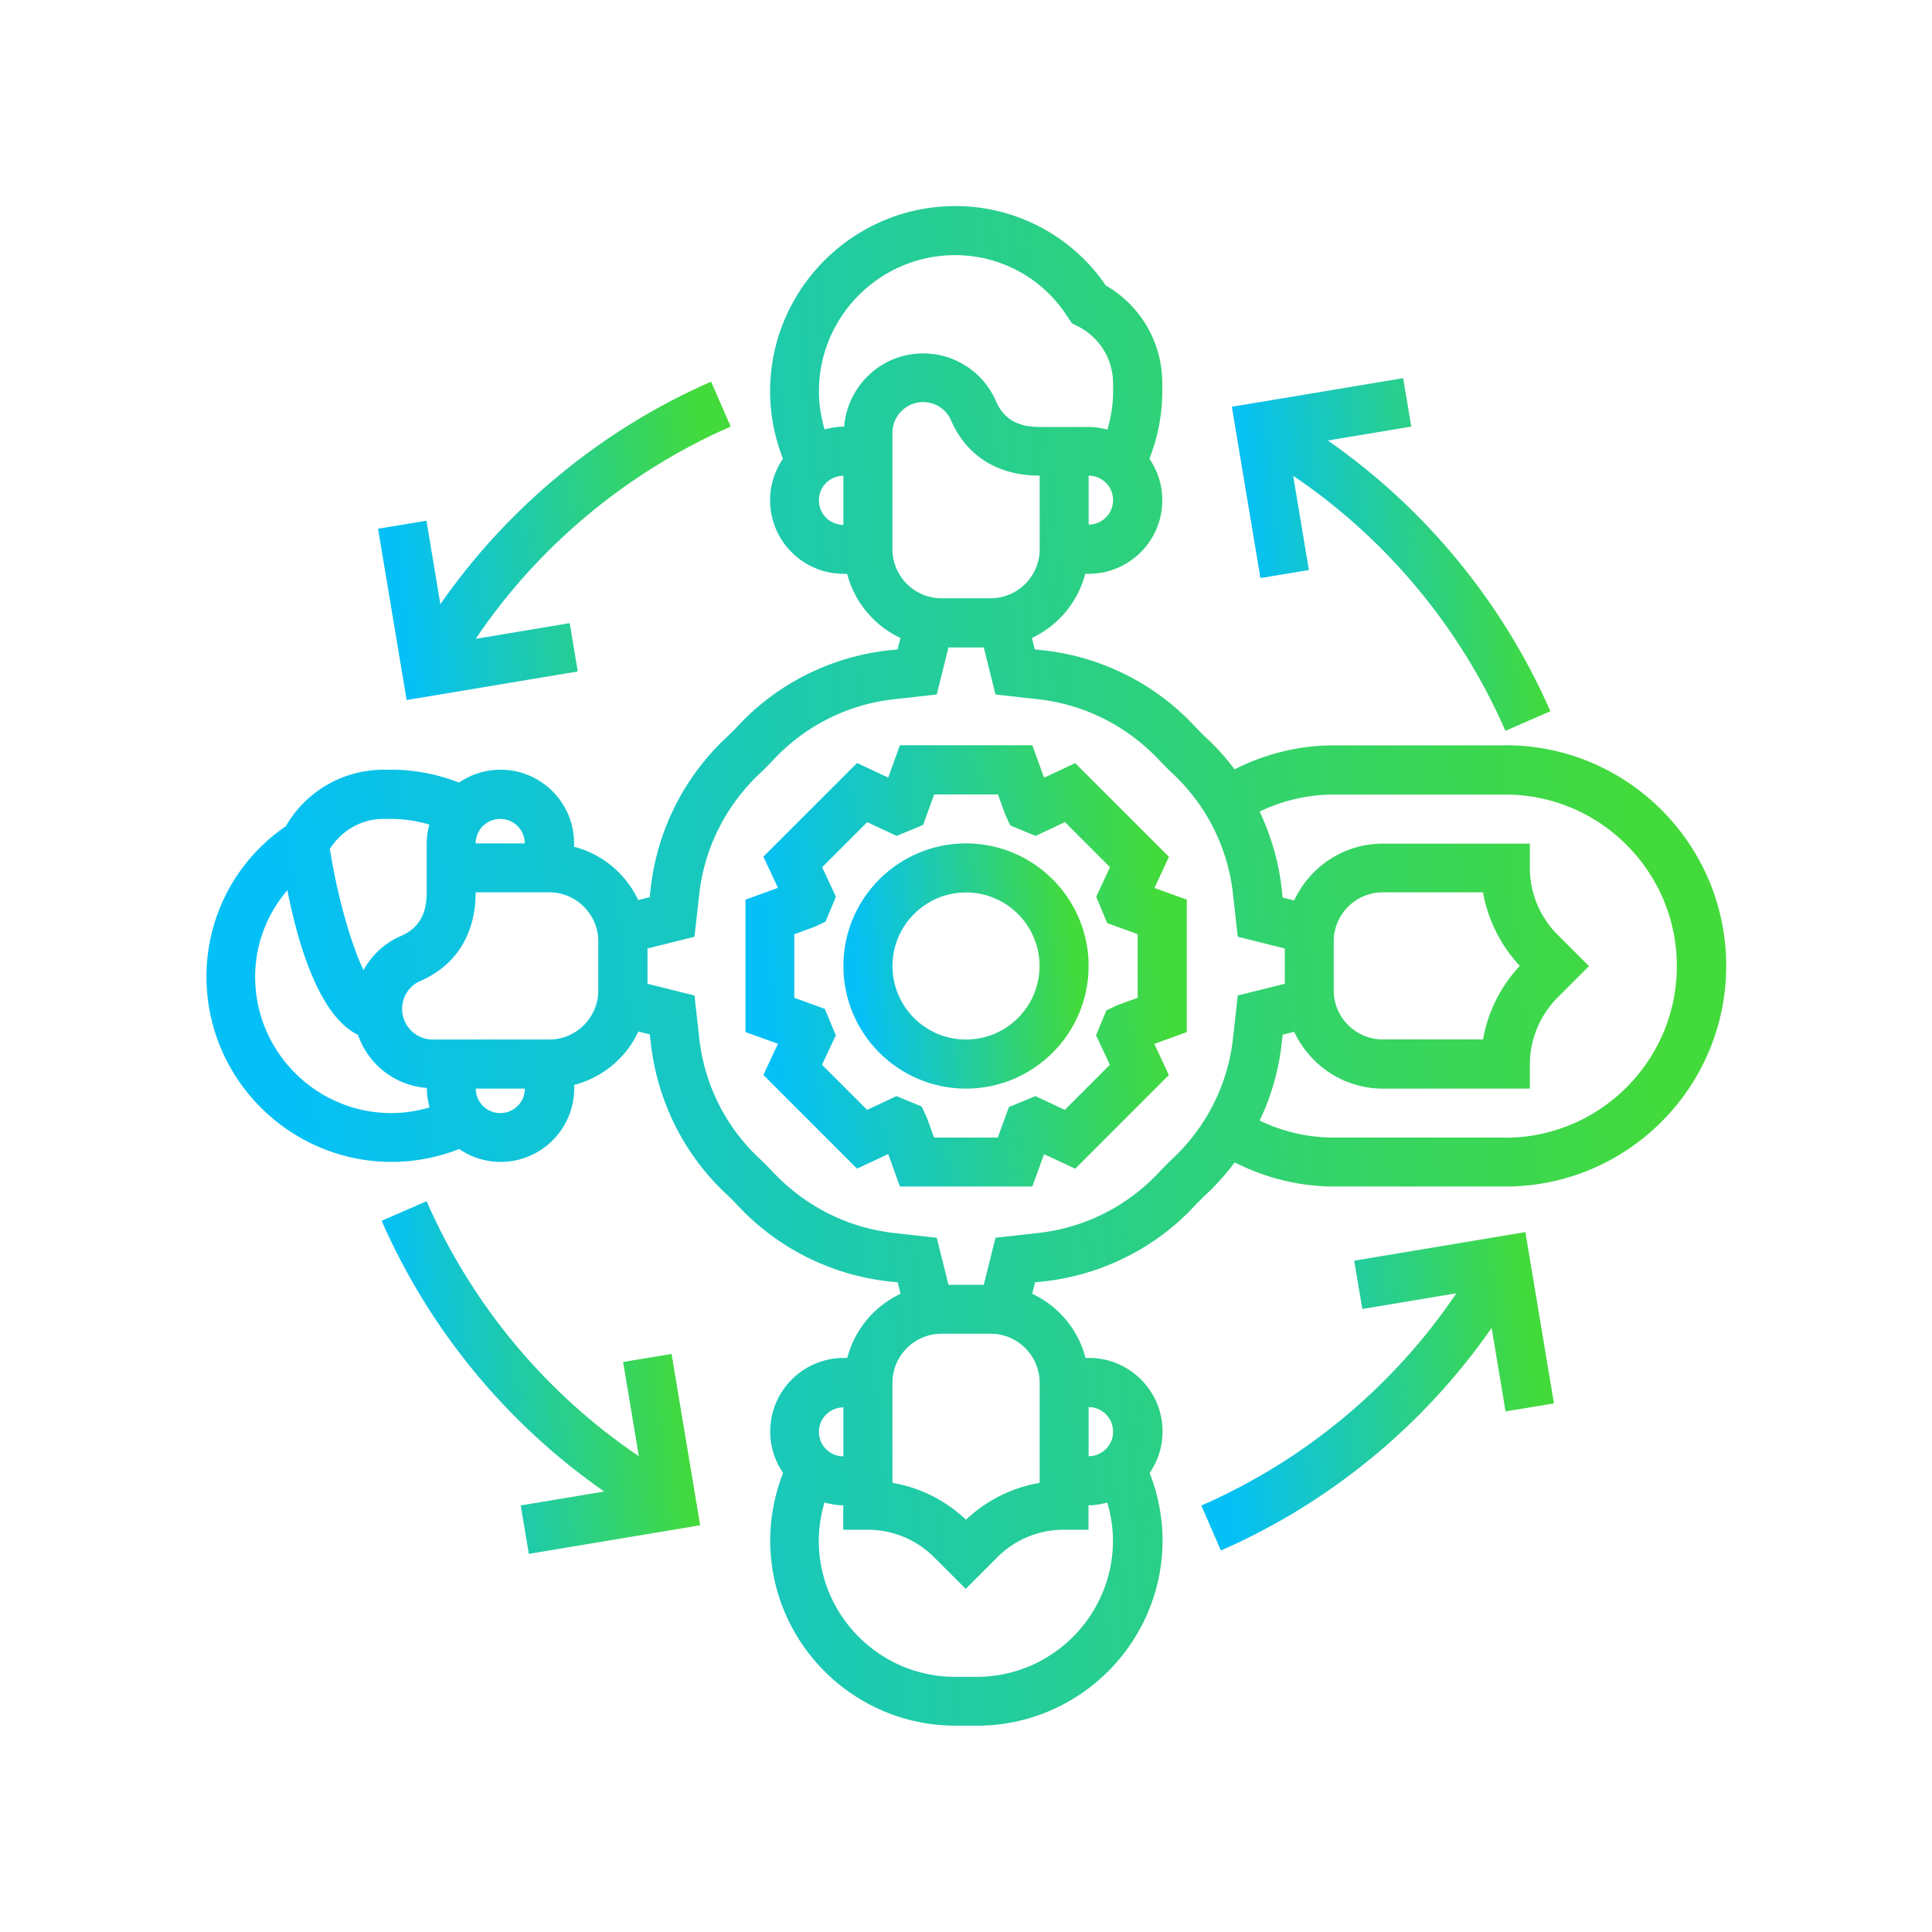
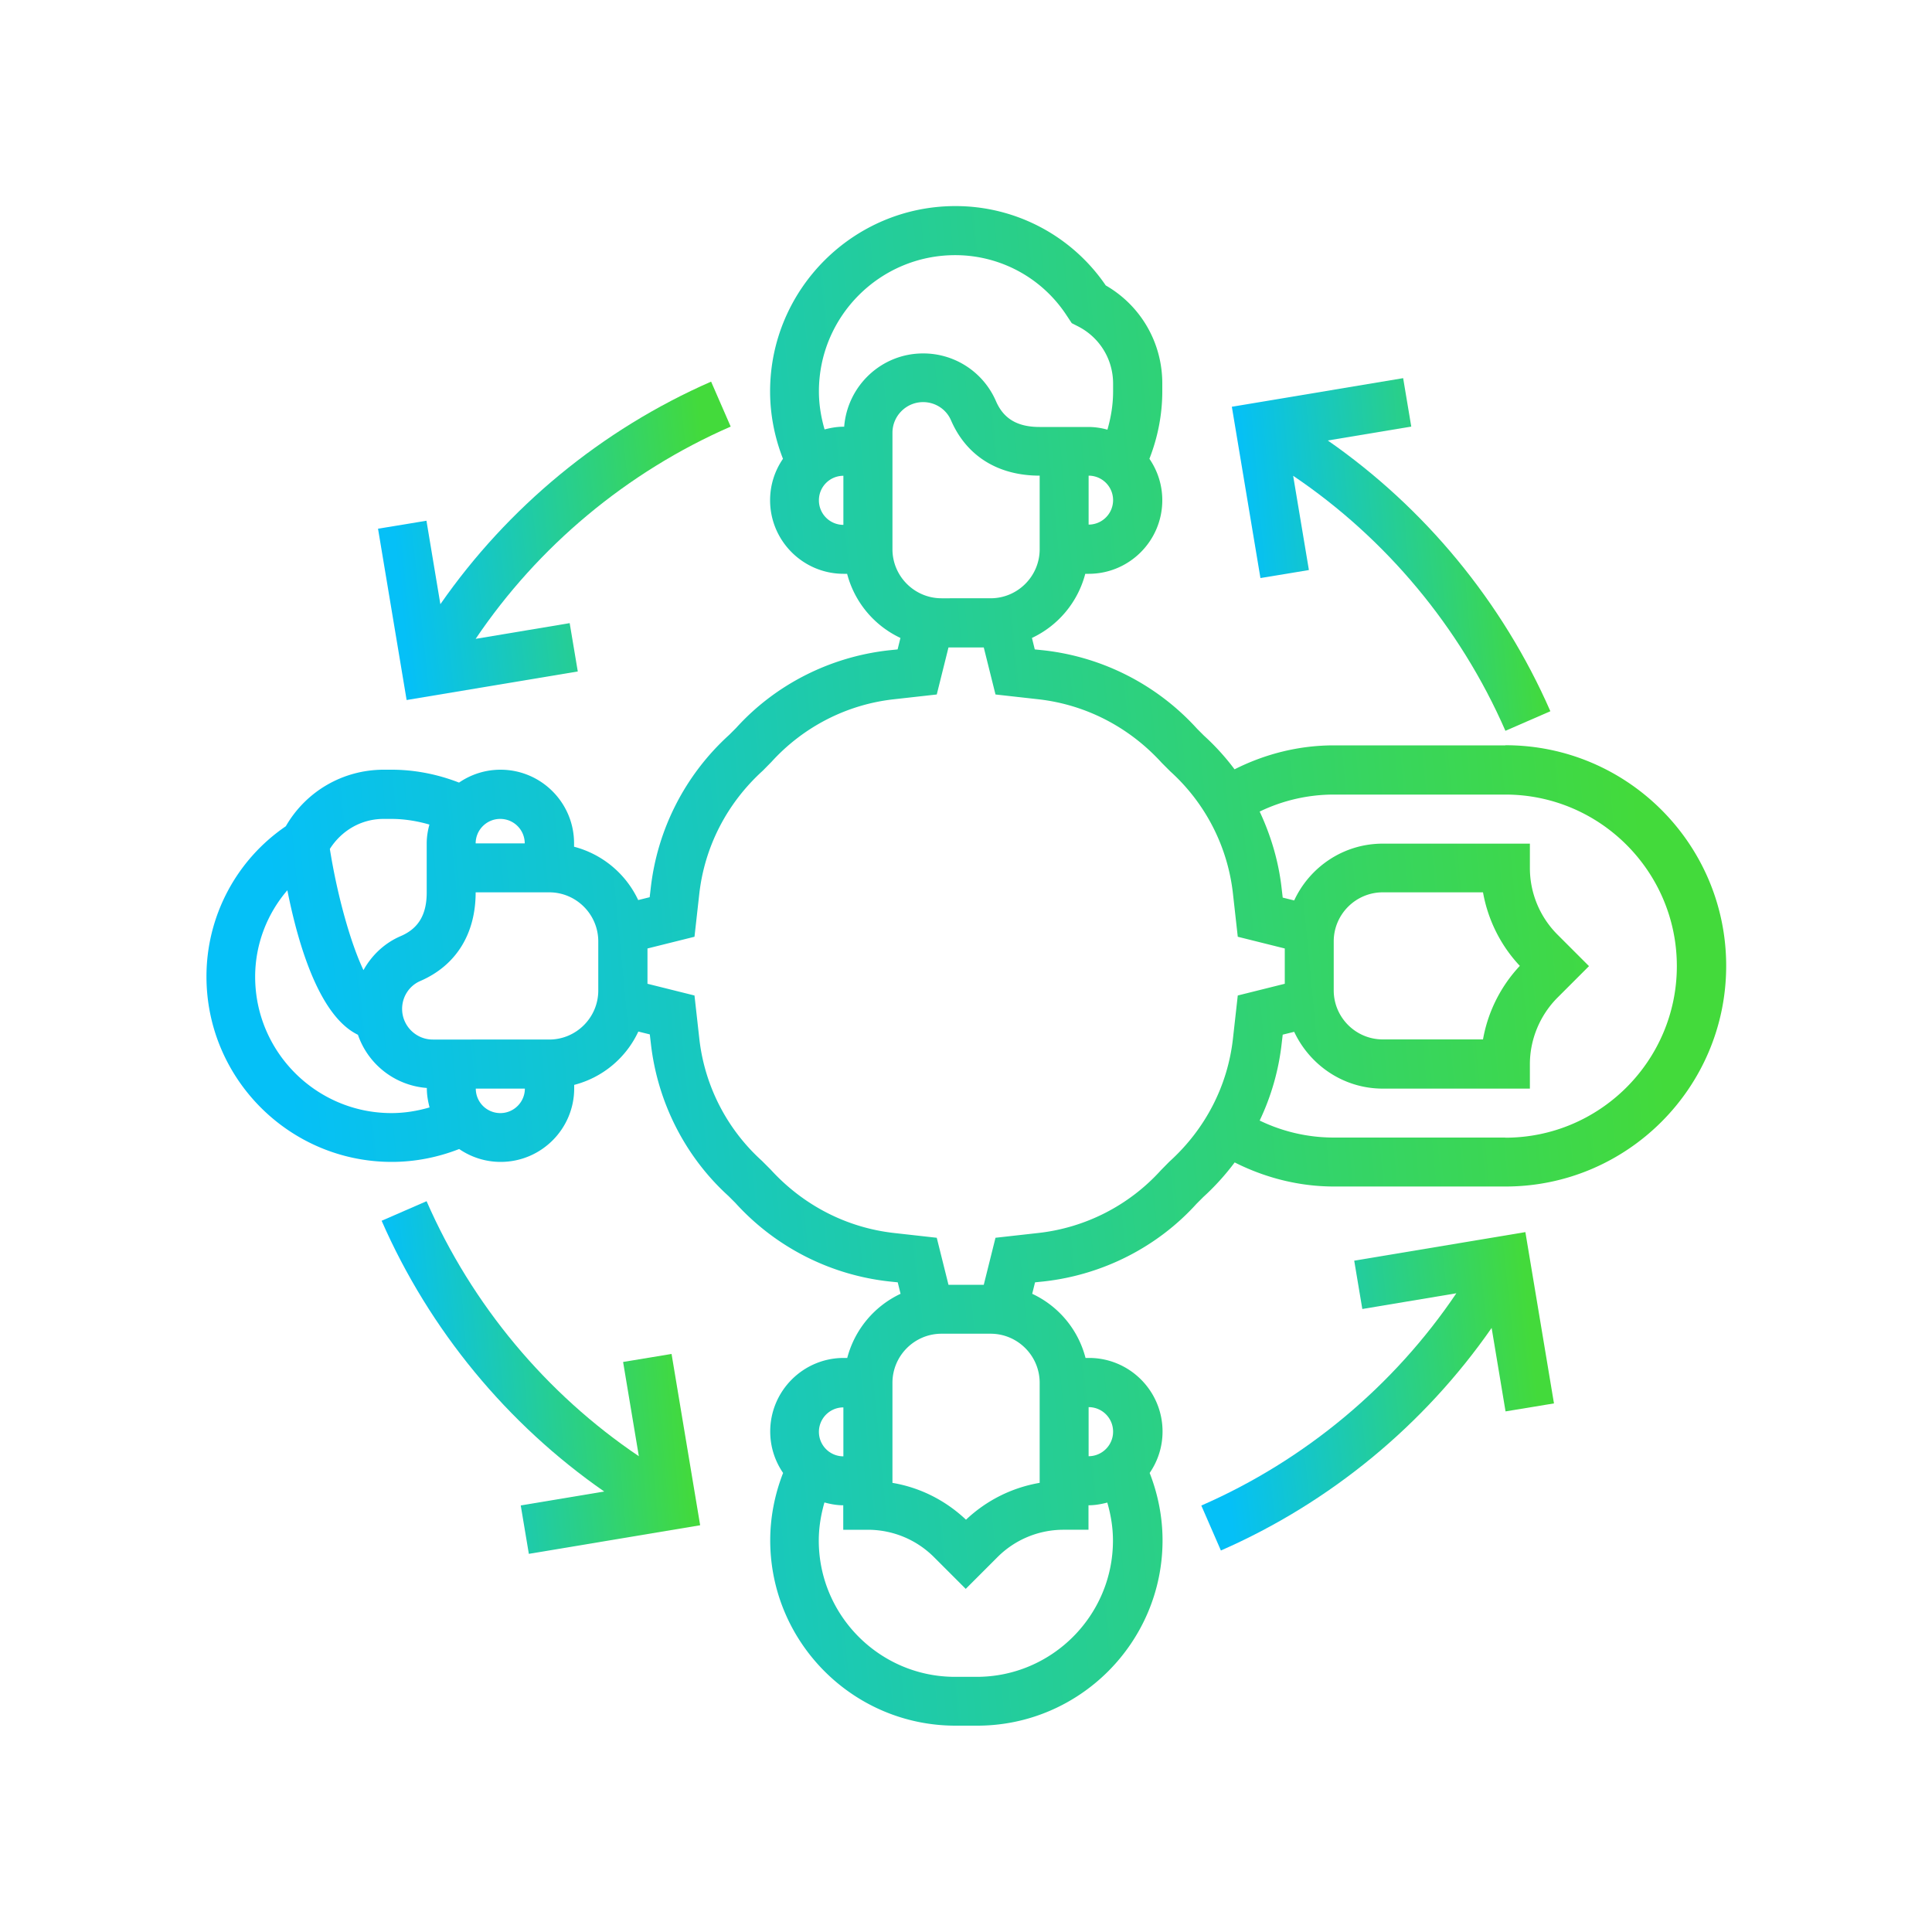
<svg xmlns="http://www.w3.org/2000/svg" xmlns:xlink="http://www.w3.org/1999/xlink" viewBox="0 0 150 150">
  <defs>
    <linearGradient id="a" x1="290.65" x2="321.35" y1="-245.47" y2="-242.53" gradientTransform="matrix(1 0 0 -1 -231 -169)" gradientUnits="userSpaceOnUse">
      <stop offset="0" stop-color="#05c0f7" />
      <stop offset="1" stop-color="#43da3b" />
    </linearGradient>
    <linearGradient xlink:href="#a" id="b" x1="297.47" x2="314.53" y1="-244.81" y2="-243.19" />
    <linearGradient xlink:href="#a" id="c" x1="253.11" x2="358.89" y1="-249.05" y2="-238.95" />
    <linearGradient xlink:href="#a" id="d" x1="325.71" x2="350.2" y1="-278.27" y2="-275.68" />
    <linearGradient xlink:href="#a" id="e" x1="327.95" x2="350.14" y1="-213.41" y2="-211.5" />
    <linearGradient xlink:href="#a" id="f" x1="261.8" x2="286.29" y1="-212.32" y2="-209.73" />
    <linearGradient xlink:href="#a" id="g" x1="261.86" x2="284.05" y1="-276.5" y2="-274.59" />
  </defs>
  <path d="M0 0h150v150H0z" style="fill:none" />
-   <path d="m90.75 66.52-7.27-7.27-2.42 1.13-.91-2.52H69.87l-.91 2.51-2.42-1.13-7.27 7.27 1.13 2.42-2.52.92v10.28l2.52.91-1.13 2.42 7.27 7.27 2.42-1.13.91 2.52h10.28l.91-2.51 2.42 1.13 7.27-7.27-1.13-2.42 2.52-.92V69.85l-2.51-.91 1.13-2.42Zm-2.43 10.95-1.57.57-.85.4-.8 1.94 1.07 2.29-3.5 3.5-2.28-1.07-2.06.85-.86 2.37h-4.95l-.57-1.57-.39-.84-1.96-.81-2.28 1.07-3.5-3.5 1.07-2.29-.85-2.05-2.37-.86v-4.94l1.57-.57.85-.4.81-1.94-1.07-2.29 3.5-3.5 2.28 1.07 2.06-.85.86-2.37h4.95l.57 1.57.39.84 1.96.81 2.28-1.07 3.5 3.5-1.07 2.29.85 2.05 2.37.86v4.94Z" style="fill:url(#a)" />
-   <path d="M75 65.48c-5.25 0-9.52 4.27-9.52 9.52s4.27 9.52 9.52 9.52 9.52-4.27 9.52-9.52-4.27-9.52-9.52-9.52Zm0 15.23c-3.15 0-5.71-2.56-5.71-5.71s2.56-5.71 5.71-5.71 5.71 2.56 5.71 5.71-2.56 5.71-5.71 5.71Z" style="fill:url(#b)" />
  <path d="M116.87 57.87h-13.32c-2.7 0-5.32.66-7.7 1.86-.7-.94-1.5-1.82-2.37-2.61l-.53-.53c-3.1-3.42-7.34-5.59-11.93-6.1l-.68-.07-.22-.89a7.64 7.64 0 0 0 4.14-4.98h.27c3.15 0 5.71-2.56 5.71-5.71 0-1.2-.37-2.3-1-3.22.65-1.66 1-3.44 1-5.23v-.62c0-3.17-1.67-6.04-4.39-7.61A14.114 14.114 0 0 0 74.18 16c-7.93 0-14.39 6.46-14.39 14.39 0 1.79.35 3.57 1 5.23-.63.92-1 2.02-1 3.22 0 3.15 2.56 5.71 5.71 5.71h.27a7.64 7.64 0 0 0 4.14 4.98l-.22.89-.68.07c-4.59.51-8.83 2.68-11.86 6.03l-.53.53c-3.42 3.1-5.59 7.34-6.1 11.93l-.08.68-.89.22a7.64 7.64 0 0 0-4.98-4.14v-.27c0-3.15-2.56-5.71-5.71-5.71-1.19 0-2.3.37-3.22 1-1.67-.65-3.45-1-5.23-1h-.61c-3.17 0-6.04 1.67-7.61 4.39a14.114 14.114 0 0 0-6.16 11.67c0 7.93 6.45 14.39 14.39 14.39 1.79 0 3.57-.35 5.23-1 .92.63 2.03 1 3.22 1 3.15 0 5.71-2.56 5.71-5.71v-.27c2.21-.57 4.03-2.1 4.98-4.14l.89.22.08.68c.51 4.59 2.68 8.83 6.03 11.87l.53.53c3.1 3.42 7.34 5.59 11.93 6.1l.68.07.22.89a7.64 7.64 0 0 0-4.14 4.98h-.27c-3.15 0-5.71 2.56-5.71 5.71 0 1.2.37 2.3 1 3.22-.65 1.66-1 3.44-1 5.23 0 7.93 6.45 14.39 14.39 14.39h1.68c7.93 0 14.39-6.46 14.39-14.39 0-1.79-.35-3.57-1-5.23.63-.92 1-2.02 1-3.22 0-3.15-2.56-5.71-5.71-5.71h-.27a7.584 7.584 0 0 0-4.14-4.98l.22-.89.68-.07c4.59-.51 8.83-2.68 11.86-6.03l.53-.53c.9-.82 1.71-1.72 2.43-2.68 2.38 1.2 5.01 1.87 7.71 1.87h13.32c9.44 0 17.13-7.68 17.13-17.13s-7.68-17.13-17.13-17.13ZM84.52 40.74v-3.81a1.9 1.9 0 1 1 0 3.8Zm-20.94-1.9c0-1.05.85-1.9 1.9-1.9v3.81a1.9 1.9 0 0 1-1.9-1.9Zm1.95-5.71h-.05c-.51 0-.99.09-1.46.21-.28-.96-.44-1.95-.44-2.95 0-5.84 4.75-10.58 10.58-10.58 3.46 0 6.68 1.72 8.6 4.6l.45.68.45.23c1.7.85 2.76 2.56 2.76 4.46v.62c0 1-.16 1.99-.44 2.96a5.48 5.48 0 0 0-1.46-.21h-3.81c-1.72 0-2.8-.64-3.39-2.02a6.147 6.147 0 0 0-5.65-3.69c-3.25 0-5.89 2.53-6.13 5.71Zm3.76.47c0-1.31 1.07-2.38 2.38-2.38.94 0 1.79.55 2.16 1.4 1.2 2.78 3.65 4.31 6.89 4.31v5.71c0 2.1-1.71 3.81-3.81 3.81H73.1c-2.1 0-3.81-1.71-3.81-3.81V33.6ZM38.84 63.58c1.05 0 1.9.85 1.9 1.9h-3.81c0-1.05.86-1.9 1.9-1.9Zm-9.07 0h.61c1 0 2 .16 2.96.44-.13.47-.21.96-.21 1.46v3.81c0 1.72-.64 2.8-2.02 3.39-1.26.54-2.25 1.49-2.89 2.64-.97-2.03-2.02-5.7-2.61-9.41.91-1.43 2.44-2.33 4.17-2.33Zm-9.96 12.26c0-2.5.91-4.87 2.5-6.72.91 4.58 2.58 9.82 5.48 11.22a6.147 6.147 0 0 0 5.35 4.13v.05c0 .51.09.99.21 1.46-.96.28-1.95.44-2.96.44-5.83 0-10.58-4.75-10.58-10.58Zm19.03 10.58a1.9 1.9 0 0 1-1.9-1.9h3.81c0 1.05-.86 1.9-1.9 1.9Zm7.61-9.52c0 2.1-1.71 3.81-3.81 3.81H33.6c-1.31 0-2.38-1.07-2.38-2.38 0-.94.55-1.79 1.4-2.16 2.78-1.2 4.31-3.65 4.31-6.89h5.71c2.1 0 3.81 1.71 3.81 3.81v3.81Zm19.03 32.36v3.81a1.9 1.9 0 1 1 0-3.8Zm20.94 1.9c0 1.05-.86 1.9-1.9 1.9v-3.81c1.05 0 1.9.85 1.9 1.9Zm-3.81 7.61h1.9v-1.9c.51 0 .99-.09 1.46-.21.28.96.44 1.95.44 2.95 0 5.83-4.75 10.58-10.58 10.58h-1.68c-5.83 0-10.58-4.75-10.58-10.58 0-1 .16-1.99.44-2.96.47.13.96.22 1.46.22v1.9h1.9c1.94 0 3.78.76 5.15 2.13l2.46 2.46 2.46-2.46a7.231 7.231 0 0 1 5.15-2.13Zm-1.9-3.64c-2.14.37-4.11 1.35-5.71 2.86-1.6-1.51-3.57-2.5-5.71-2.86v-7.77c0-2.1 1.71-3.81 3.81-3.81h3.81c2.1 0 3.81 1.71 3.81 3.81v7.77Zm10.08-24.94-.66.67a15.083 15.083 0 0 1-9.53 4.87l-3.31.37-.91 3.65h-2.74l-.91-3.65-3.31-.37c-3.67-.41-7.05-2.14-9.6-4.94l-.66-.66a15.036 15.036 0 0 1-4.87-9.53l-.37-3.31-3.65-.91v-2.74l3.65-.91.37-3.31c.41-3.67 2.14-7.05 4.94-9.59l.66-.67c2.48-2.73 5.86-4.47 9.53-4.87l3.31-.37.91-3.65h2.74l.91 3.65 3.31.37c3.67.41 7.05 2.14 9.6 4.94l.66.66c2.74 2.48 4.47 5.86 4.87 9.53l.37 3.31 3.65.91v2.74l-3.65.91-.37 3.31c-.4 3.67-2.13 7.05-4.94 9.59Zm26.08-1.87h-13.32c-2.01 0-3.97-.46-5.75-1.32a18.74 18.74 0 0 0 1.71-5.99l.08-.68.89-.22c1.22 2.59 3.83 4.41 6.88 4.41h11.42v-1.9c0-1.92.78-3.79 2.13-5.15l2.46-2.46-2.46-2.46a7.315 7.315 0 0 1-2.13-5.15v-1.9h-11.42c-3.05 0-5.67 1.81-6.88 4.41l-.89-.22-.08-.68c-.23-2.1-.83-4.12-1.71-6a13.24 13.24 0 0 1 5.75-1.32h13.32c7.35 0 13.32 5.98 13.32 13.32s-5.98 13.32-13.32 13.32ZM103.55 76.9v-3.81c0-2.1 1.71-3.81 3.81-3.81h7.78c.38 2.13 1.37 4.13 2.86 5.71a11.206 11.206 0 0 0-2.86 5.71h-7.78c-2.1 0-3.81-1.71-3.81-3.81Z" style="fill:url(#c)" />
  <path d="m105.14 97.87.63 3.76 7.3-1.22c-4.84 7.18-11.74 12.96-19.8 16.48l1.52 3.49c8.5-3.72 15.8-9.77 21.02-17.28l1.08 6.48 3.76-.62-2.22-13.3-13.3 2.22Z" style="fill:url(#d)" />
  <path d="m101.62 44.24-1.22-7.3c7.18 4.84 12.96 11.74 16.48 19.8l3.49-1.52c-3.72-8.5-9.77-15.8-17.28-21.02l6.48-1.08-.63-3.76-13.3 2.22 2.22 13.3 3.75-.62Z" style="fill:url(#e)" />
  <path d="m44.86 52.14-.63-3.76-7.3 1.22c4.84-7.18 11.74-12.96 19.8-16.48l-1.52-3.49c-8.5 3.72-15.8 9.77-21.02 17.28l-1.08-6.48-3.76.62 2.22 13.3 13.3-2.22Z" style="fill:url(#f)" />
  <path d="m48.38 105.76 1.22 7.3c-7.18-4.84-12.96-11.74-16.48-19.8l-3.49 1.52c3.72 8.5 9.77 15.8 17.28 21.02l-6.48 1.08.63 3.76 13.3-2.22-2.22-13.3-3.75.62Z" style="fill:url(#g)" />
</svg>